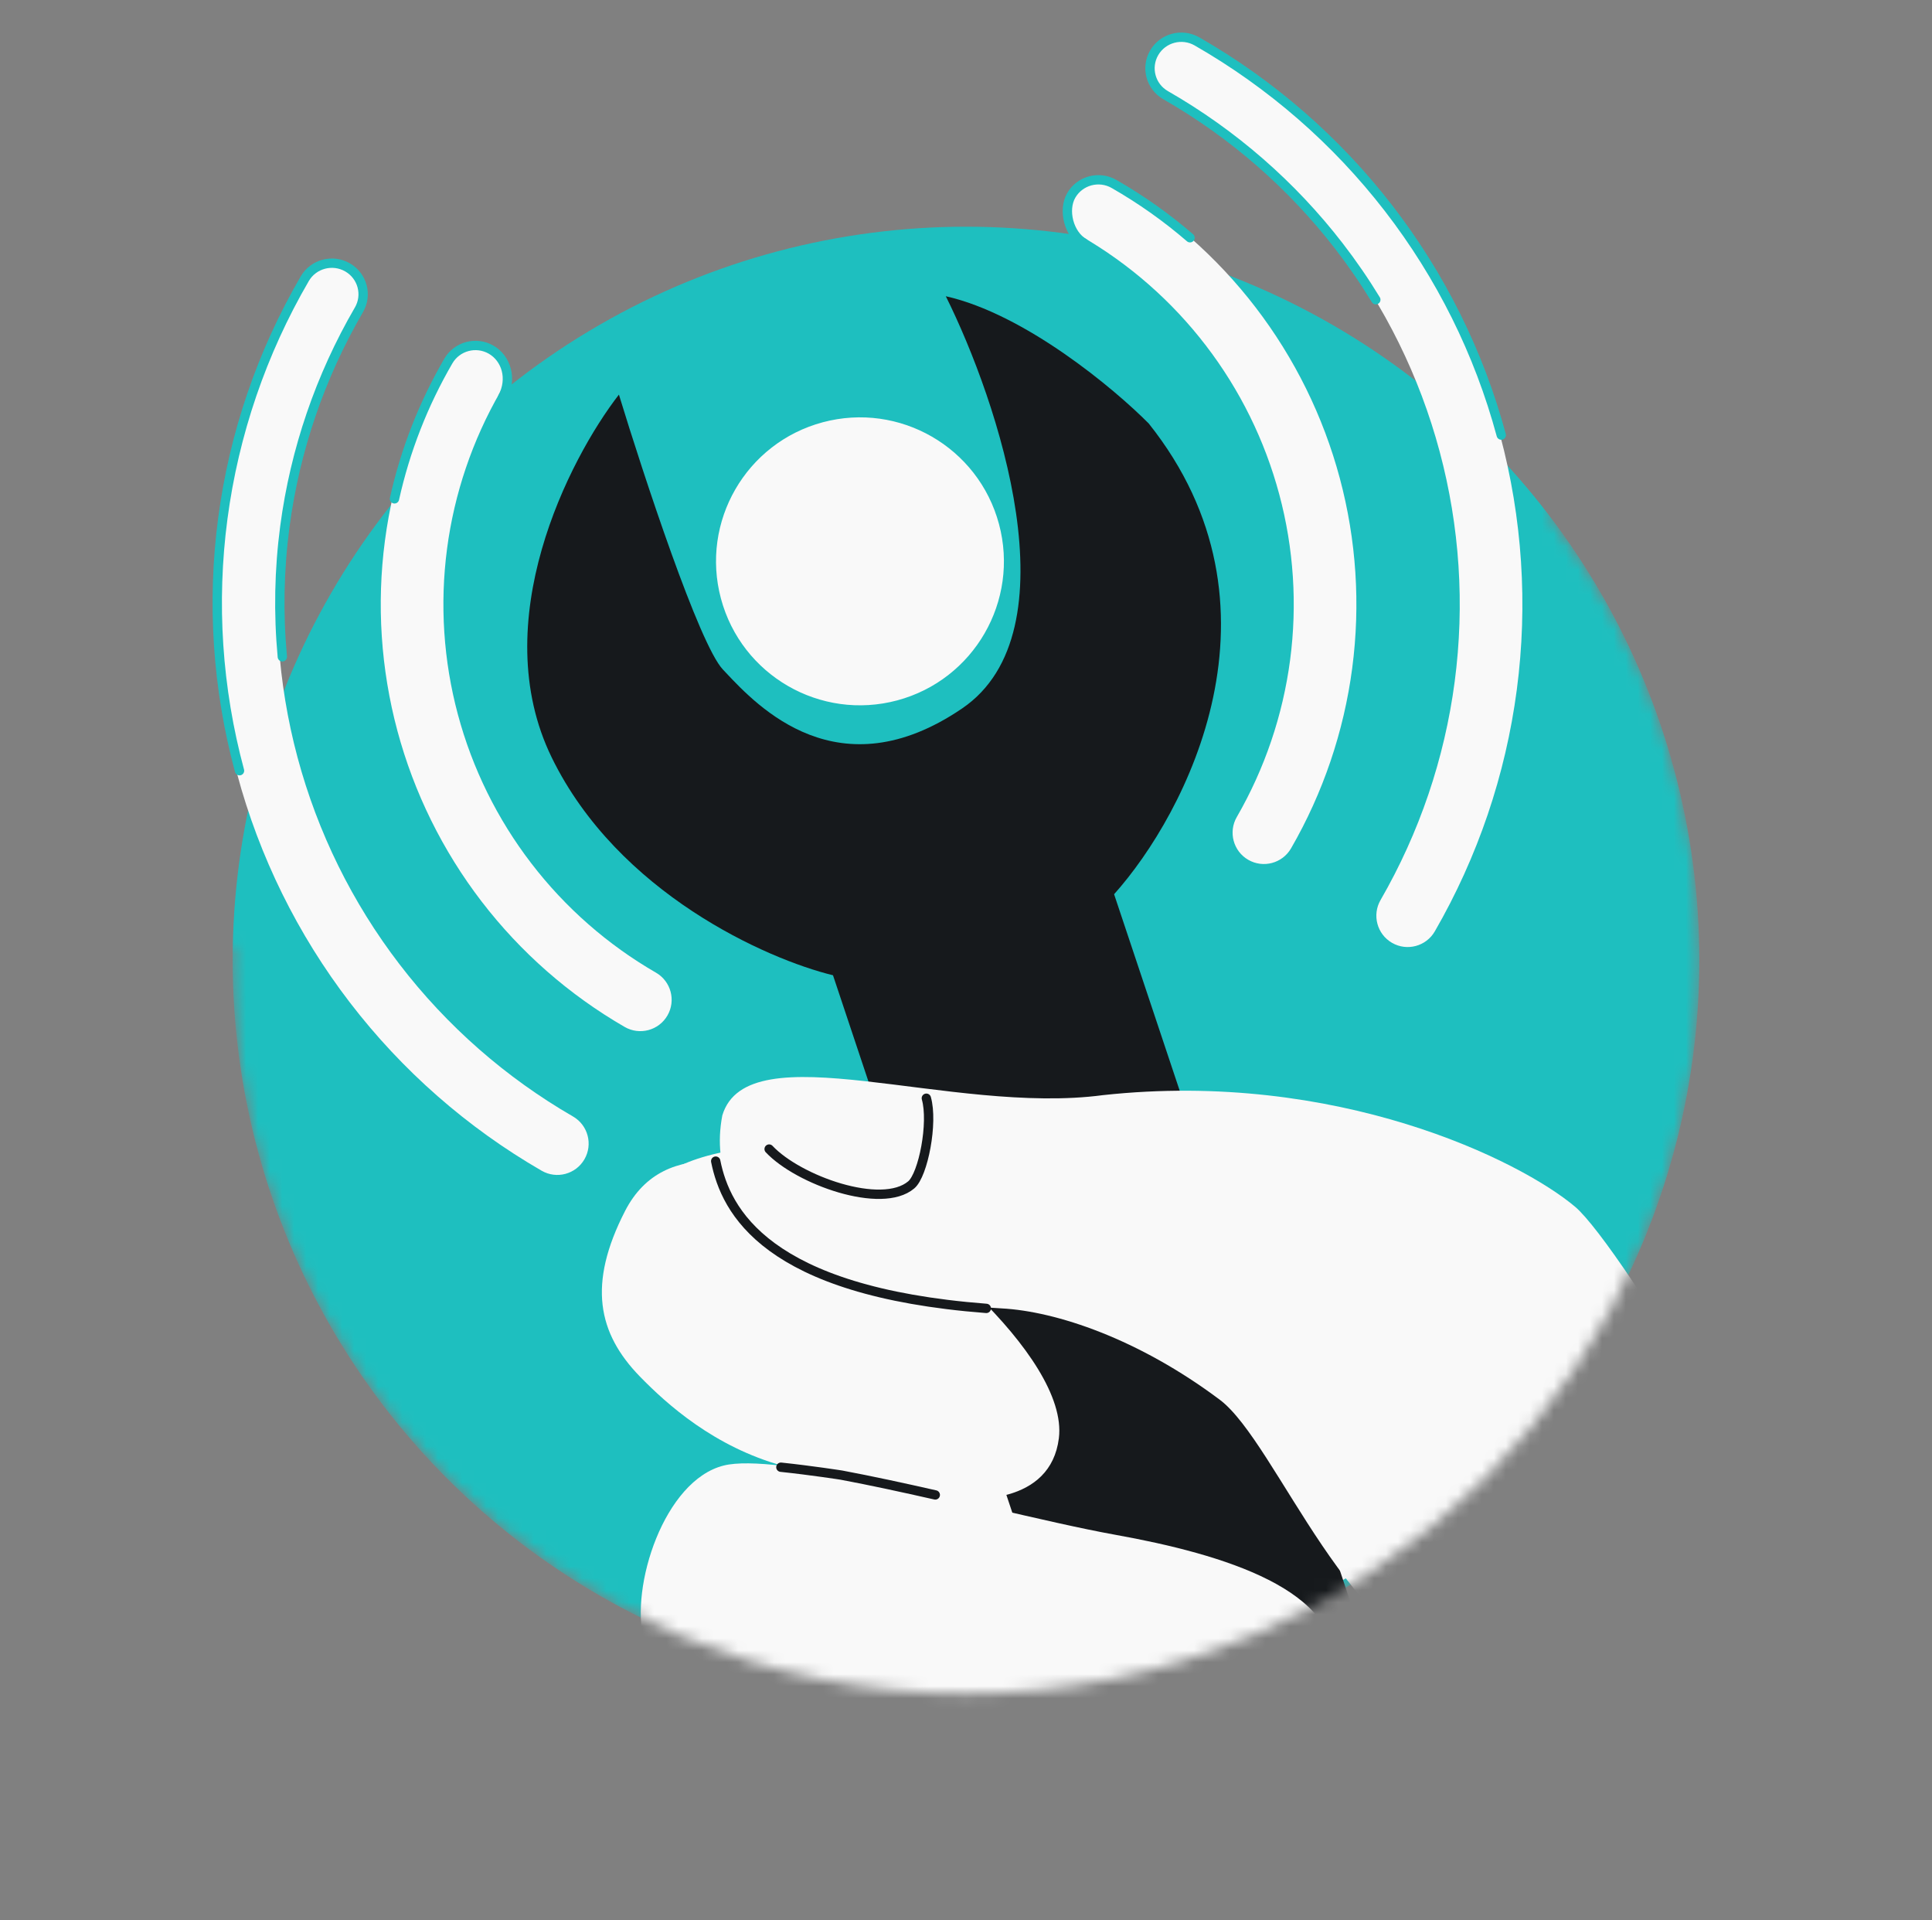
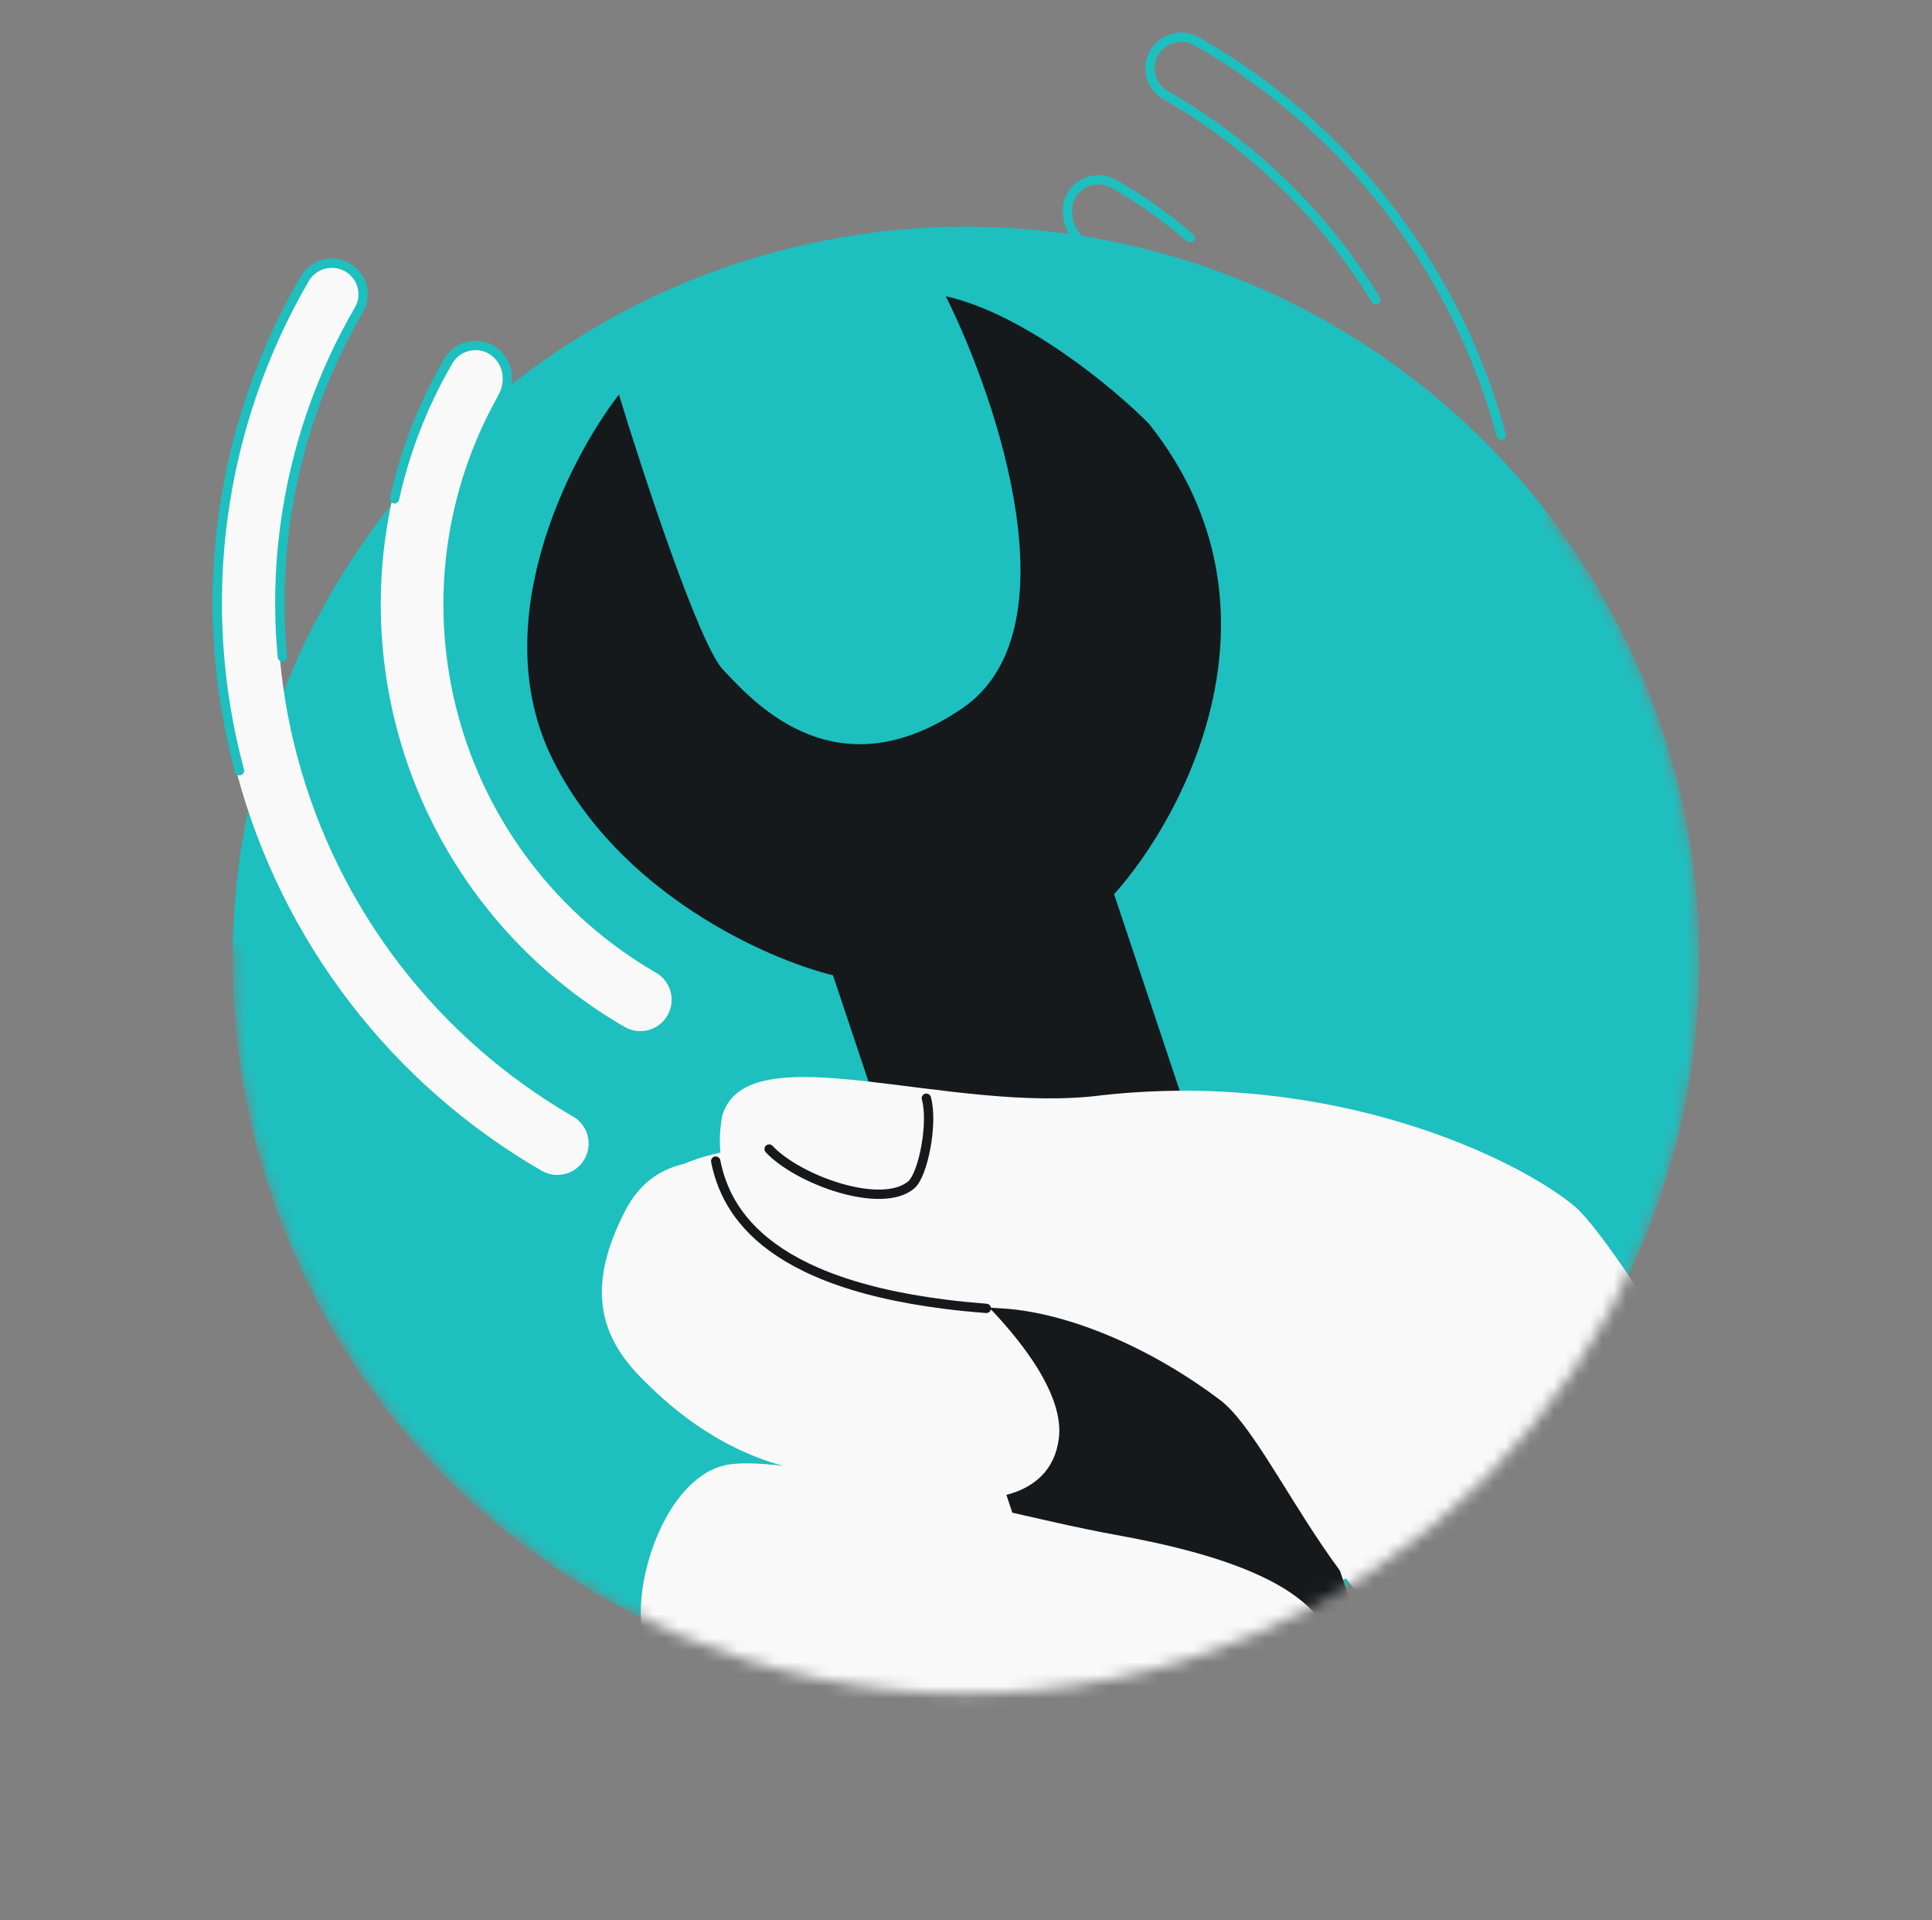
<svg xmlns="http://www.w3.org/2000/svg" width="161" height="160" viewBox="0 0 161 160" fill="none">
  <rect x="0" y="0" width="161" height="160" fill="#808080" stroke="none" />
  <mask id="mask0_6341_2817" style="mask-type:alpha" maskUnits="userSpaceOnUse" x="13" y="1" width="129" height="141">
    <path fill-rule="evenodd" clip-rule="evenodd" d="M129.389 1.111H13.833V78.889H19.399C19.392 79.258 19.389 79.629 19.389 80C19.389 113.751 46.749 141.111 80.5 141.111C114.251 141.111 141.611 113.751 141.611 80C141.611 66.24 137.063 53.542 129.389 43.327V1.111Z" fill="#D9D9D9" />
  </mask>
  <g mask="url(#mask0_6341_2817)">
    <circle cx="80.5" cy="80" r="61.111" fill="#1EBFBF" />
-     <circle cx="71.664" cy="46.769" r="11.605" transform="rotate(-15 71.664 46.769)" fill="#F9F9F9" stroke="#F9F9F9" stroke-width="0.778" />
-     <path fill-rule="evenodd" clip-rule="evenodd" d="M89.142 16.107C89.862 14.858 91.459 14.431 92.707 15.152C97.331 17.821 101.383 21.374 104.633 25.61C107.883 29.845 110.266 34.679 111.648 39.836C113.03 44.992 113.382 50.37 112.685 55.663C111.989 60.956 110.256 66.06 107.587 70.683C106.866 71.931 105.27 72.359 104.021 71.638C102.773 70.918 102.345 69.321 103.066 68.073C105.392 64.043 106.902 59.595 107.51 54.982C108.117 50.369 107.81 45.681 106.605 41.187C105.401 36.692 103.324 32.479 100.491 28.788C97.659 25.096 94.127 21.999 90.097 19.672C88.849 18.952 88.421 17.355 89.142 16.107Z" fill="#F9F9F9" />
-     <path fill-rule="evenodd" clip-rule="evenodd" d="M96.058 4.127C96.779 2.878 98.376 2.451 99.624 3.171C105.82 6.749 111.252 11.512 115.607 17.188C119.963 22.865 123.158 29.344 125.01 36.255C126.862 43.166 127.334 50.375 126.4 57.469C125.466 64.562 123.144 71.403 119.567 77.599C118.846 78.848 117.25 79.276 116.001 78.555C114.753 77.834 114.325 76.238 115.046 74.989C118.281 69.386 120.38 63.201 121.225 56.787C122.069 50.373 121.642 43.855 119.967 37.606C118.293 31.357 115.404 25.499 111.466 20.366C107.527 15.234 102.617 10.927 97.014 7.692C95.765 6.972 95.338 5.375 96.058 4.127Z" fill="#F9F9F9" />
    <path fill-rule="evenodd" clip-rule="evenodd" d="M40.741 29.076C39.493 28.355 37.896 28.783 37.176 30.031C34.506 34.654 32.774 39.758 32.077 45.051C31.38 50.344 31.733 55.722 33.114 60.879C34.496 66.035 36.88 70.869 40.13 75.104C43.38 79.34 47.432 82.893 52.055 85.562C53.304 86.283 54.9 85.856 55.621 84.607C56.342 83.359 55.914 81.762 54.666 81.041C50.636 78.715 47.104 75.618 44.272 71.926C41.439 68.235 39.361 64.022 38.157 59.527C36.953 55.033 36.646 50.345 37.253 45.732C37.86 41.119 39.37 36.671 41.697 32.641C42.417 31.393 41.99 29.797 40.741 29.076Z" fill="#F9F9F9" />
    <path fill-rule="evenodd" clip-rule="evenodd" d="M28.761 22.159C27.513 21.438 25.916 21.866 25.196 23.114C21.618 29.311 19.296 36.151 18.362 43.245C17.428 50.339 17.901 57.547 19.753 64.459C21.605 71.37 24.799 77.849 29.155 83.525C33.511 89.202 38.942 93.965 45.139 97.543C46.387 98.263 47.983 97.836 48.704 96.587C49.425 95.339 48.997 93.742 47.749 93.022C42.146 89.787 37.235 85.48 33.297 80.347C29.358 75.215 26.47 69.357 24.795 63.108C23.121 56.859 22.694 50.341 23.538 43.927C24.382 37.513 26.482 31.328 29.717 25.725C30.438 24.476 30.01 22.88 28.761 22.159Z" fill="#F9F9F9" />
    <path d="M125.104 36.25C123.254 29.398 120.062 22.974 115.711 17.346C111.36 11.718 105.935 6.996 99.745 3.449C98.498 2.734 96.903 3.158 96.183 4.396C95.463 5.634 95.89 7.217 97.137 7.931C102.734 11.139 107.64 15.408 111.574 20.497C112.684 21.934 113.711 23.427 114.651 24.971M90.326 20.248C89.079 19.533 88.554 17.512 89.274 16.274C89.994 15.036 91.588 14.612 92.835 15.327C95.091 16.619 97.211 18.121 99.168 19.809M19.959 64.213C18.109 57.361 17.637 50.214 18.57 43.181C19.503 36.147 21.822 29.365 25.396 23.222C26.116 21.984 27.711 21.56 28.958 22.274C30.205 22.989 30.632 24.572 29.912 25.81C26.681 31.364 24.584 37.497 23.74 43.856C23.261 47.468 23.192 51.113 23.528 54.724M41.877 33.113C42.725 31.544 42.172 29.847 40.925 29.132C39.678 28.417 38.083 28.841 37.363 30.079C35.279 33.662 33.766 37.536 32.873 41.563" stroke="#1EBFBF" stroke-width="0.778" stroke-linecap="round" stroke-linejoin="round" />
    <path fill-rule="evenodd" clip-rule="evenodd" d="M72.63 139.819C72.097 128.717 72.504 118.183 73.374 111.148C66.811 108.207 53.857 100.887 54.429 99.255C55.145 97.215 58.586 95.793 66.35 95.138C78.443 94.118 87.215 99.033 94.707 103.231L94.707 103.231C96.579 104.28 98.371 105.284 100.115 106.139C106.568 108.002 113.042 109.294 119.253 110.535L119.253 110.535C123.346 111.352 127.324 112.146 131.107 113.066C120.373 129.499 101.817 140.359 80.724 140.359C77.979 140.359 75.277 140.175 72.63 139.819Z" fill="#F9F9F9" />
    <path fill-rule="evenodd" clip-rule="evenodd" d="M95.37 159.023L69.416 81.256C63.903 79.916 51.498 74.414 45.98 63.119C40.463 51.824 47.412 38.252 51.576 32.878C53.642 39.644 58.268 53.698 60.242 55.783C60.318 55.863 60.397 55.948 60.481 56.037C63.133 58.857 69.883 66.035 80.183 59.022C89.593 52.614 83.191 33.468 78.818 24.682C85.405 26.165 92.836 32.369 95.728 35.285C107.876 50.526 98.865 67.781 92.841 74.504L118.178 150.373C111.249 154.49 103.559 157.46 95.37 159.023Z" fill="#16191C" />
    <path d="M62.19 157.476C60.264 154.154 59.616 149.682 62.925 144.513C62.66 144.412 62.367 144.307 62.054 144.195C59.306 143.211 54.962 141.656 53.659 136.683C52.48 132.182 55.361 123.333 60.314 122.104C61.392 121.836 63.114 121.881 65.242 122.131C59.54 120.56 55.586 117.013 53.32 114.684C49.821 111.085 48.957 106.997 52.085 100.904C55.387 94.473 63.023 96.758 69.502 99.353C75.439 101.731 89.095 112.983 88.239 119.83C87.554 125.307 81.088 125.261 77.941 124.553C79.454 124.896 80.973 125.247 82.46 125.592C86.392 126.503 90.103 127.363 92.92 127.87C102.049 129.511 111.817 132.507 111.162 139.101C110.575 145.01 107.035 145.737 104.906 146.175C104.767 146.204 104.634 146.231 104.508 146.258C108.093 146.648 111.42 147.518 112.638 148.072C114.145 148.758 115.207 150.118 115.762 151.745C105.724 157.189 94.225 160.281 82.003 160.281C75.126 160.281 68.478 159.302 62.19 157.476Z" fill="#F9F9F9" />
-     <path d="M77.94 124.554C75.25 123.944 72.575 123.364 70.122 122.904C70.122 122.904 67.605 122.51 65.074 122.244" stroke="#16191C" stroke-width="0.778" stroke-linecap="round" stroke-linejoin="round" />
    <path d="M91.922 91.243C111.383 89.128 126.679 96.671 131.267 100.551C133.14 102.134 138.252 109.7 142.858 117.868C140.414 123.246 132.898 134.925 122.383 138.626C112.698 138.068 106.435 120.214 101.653 116.627C94.884 111.55 88.013 109.251 83.461 109.012C67.385 108.166 58.5 101.82 60.192 92.936C62.308 85.884 79.23 92.936 91.922 91.243Z" fill="#F9F9F9" />
    <path d="M82.192 109.012C63.849 107.601 60.476 100.894 59.642 96.743M64.094 95.737C66.526 98.326 73.471 100.815 75.939 98.718C76.934 97.874 77.778 93.542 77.195 91.501" stroke="#16191C" stroke-width="0.778" stroke-linecap="round" stroke-linejoin="round" />
  </g>
</svg>